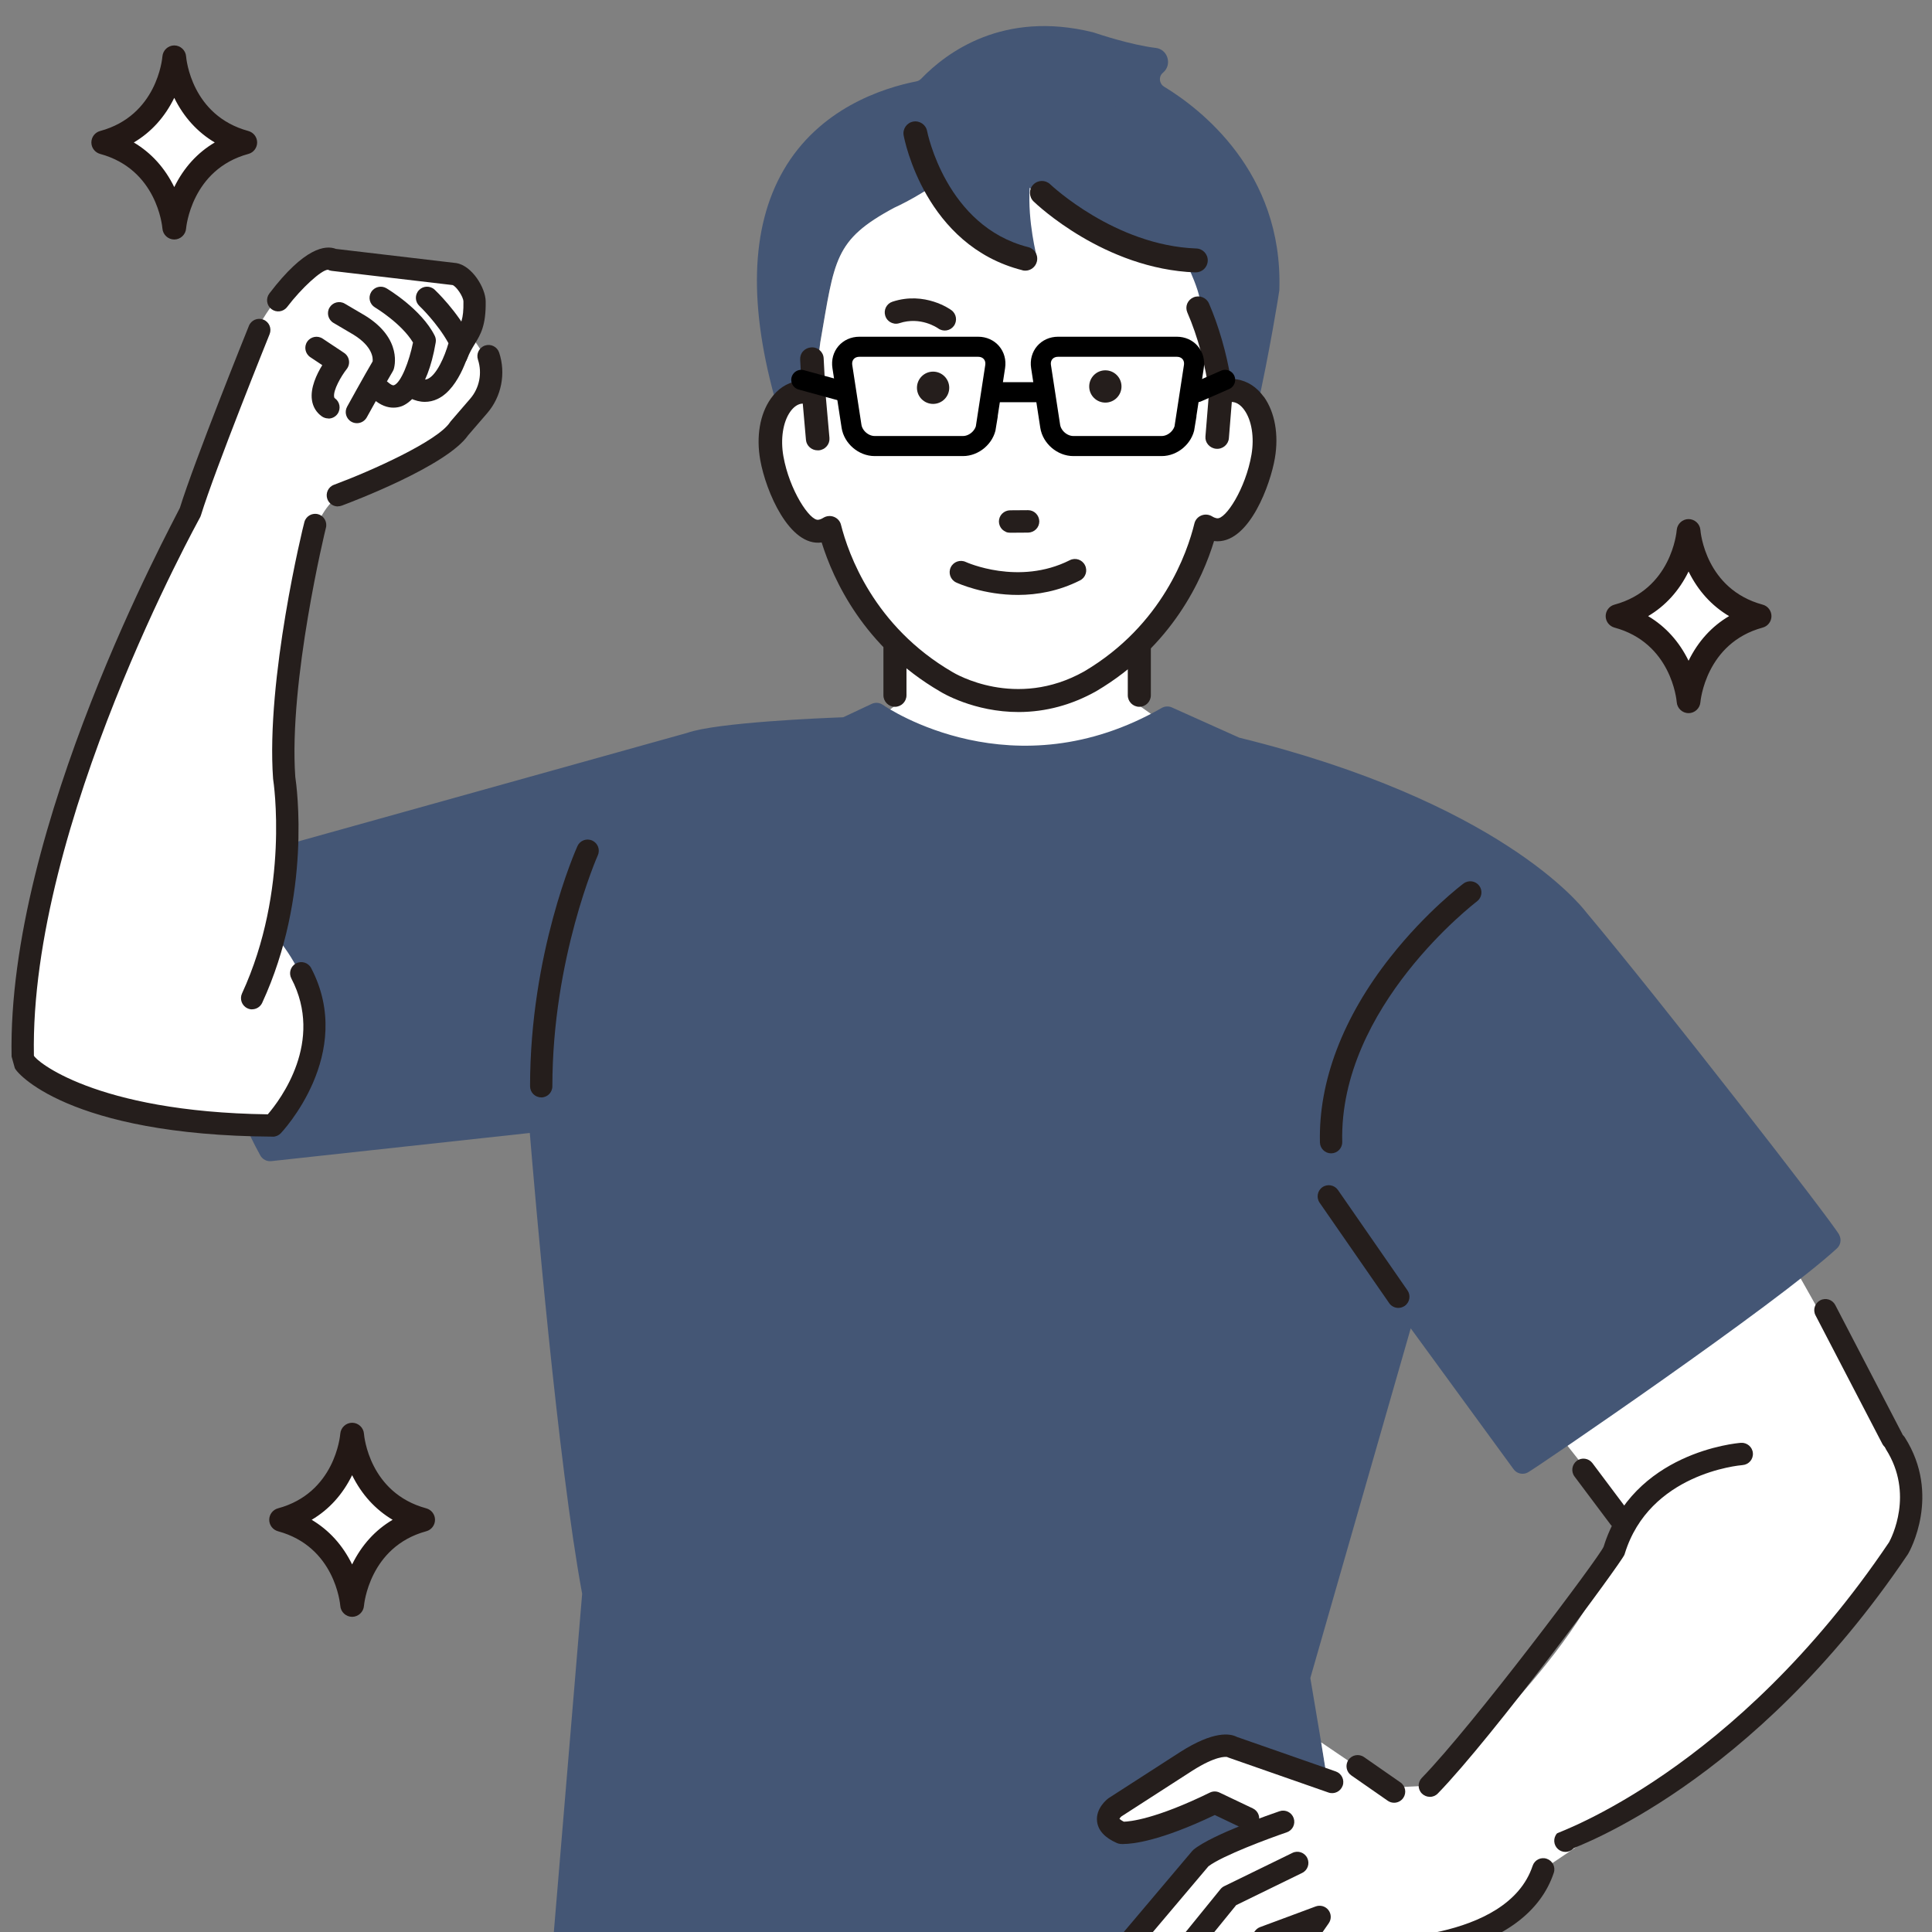
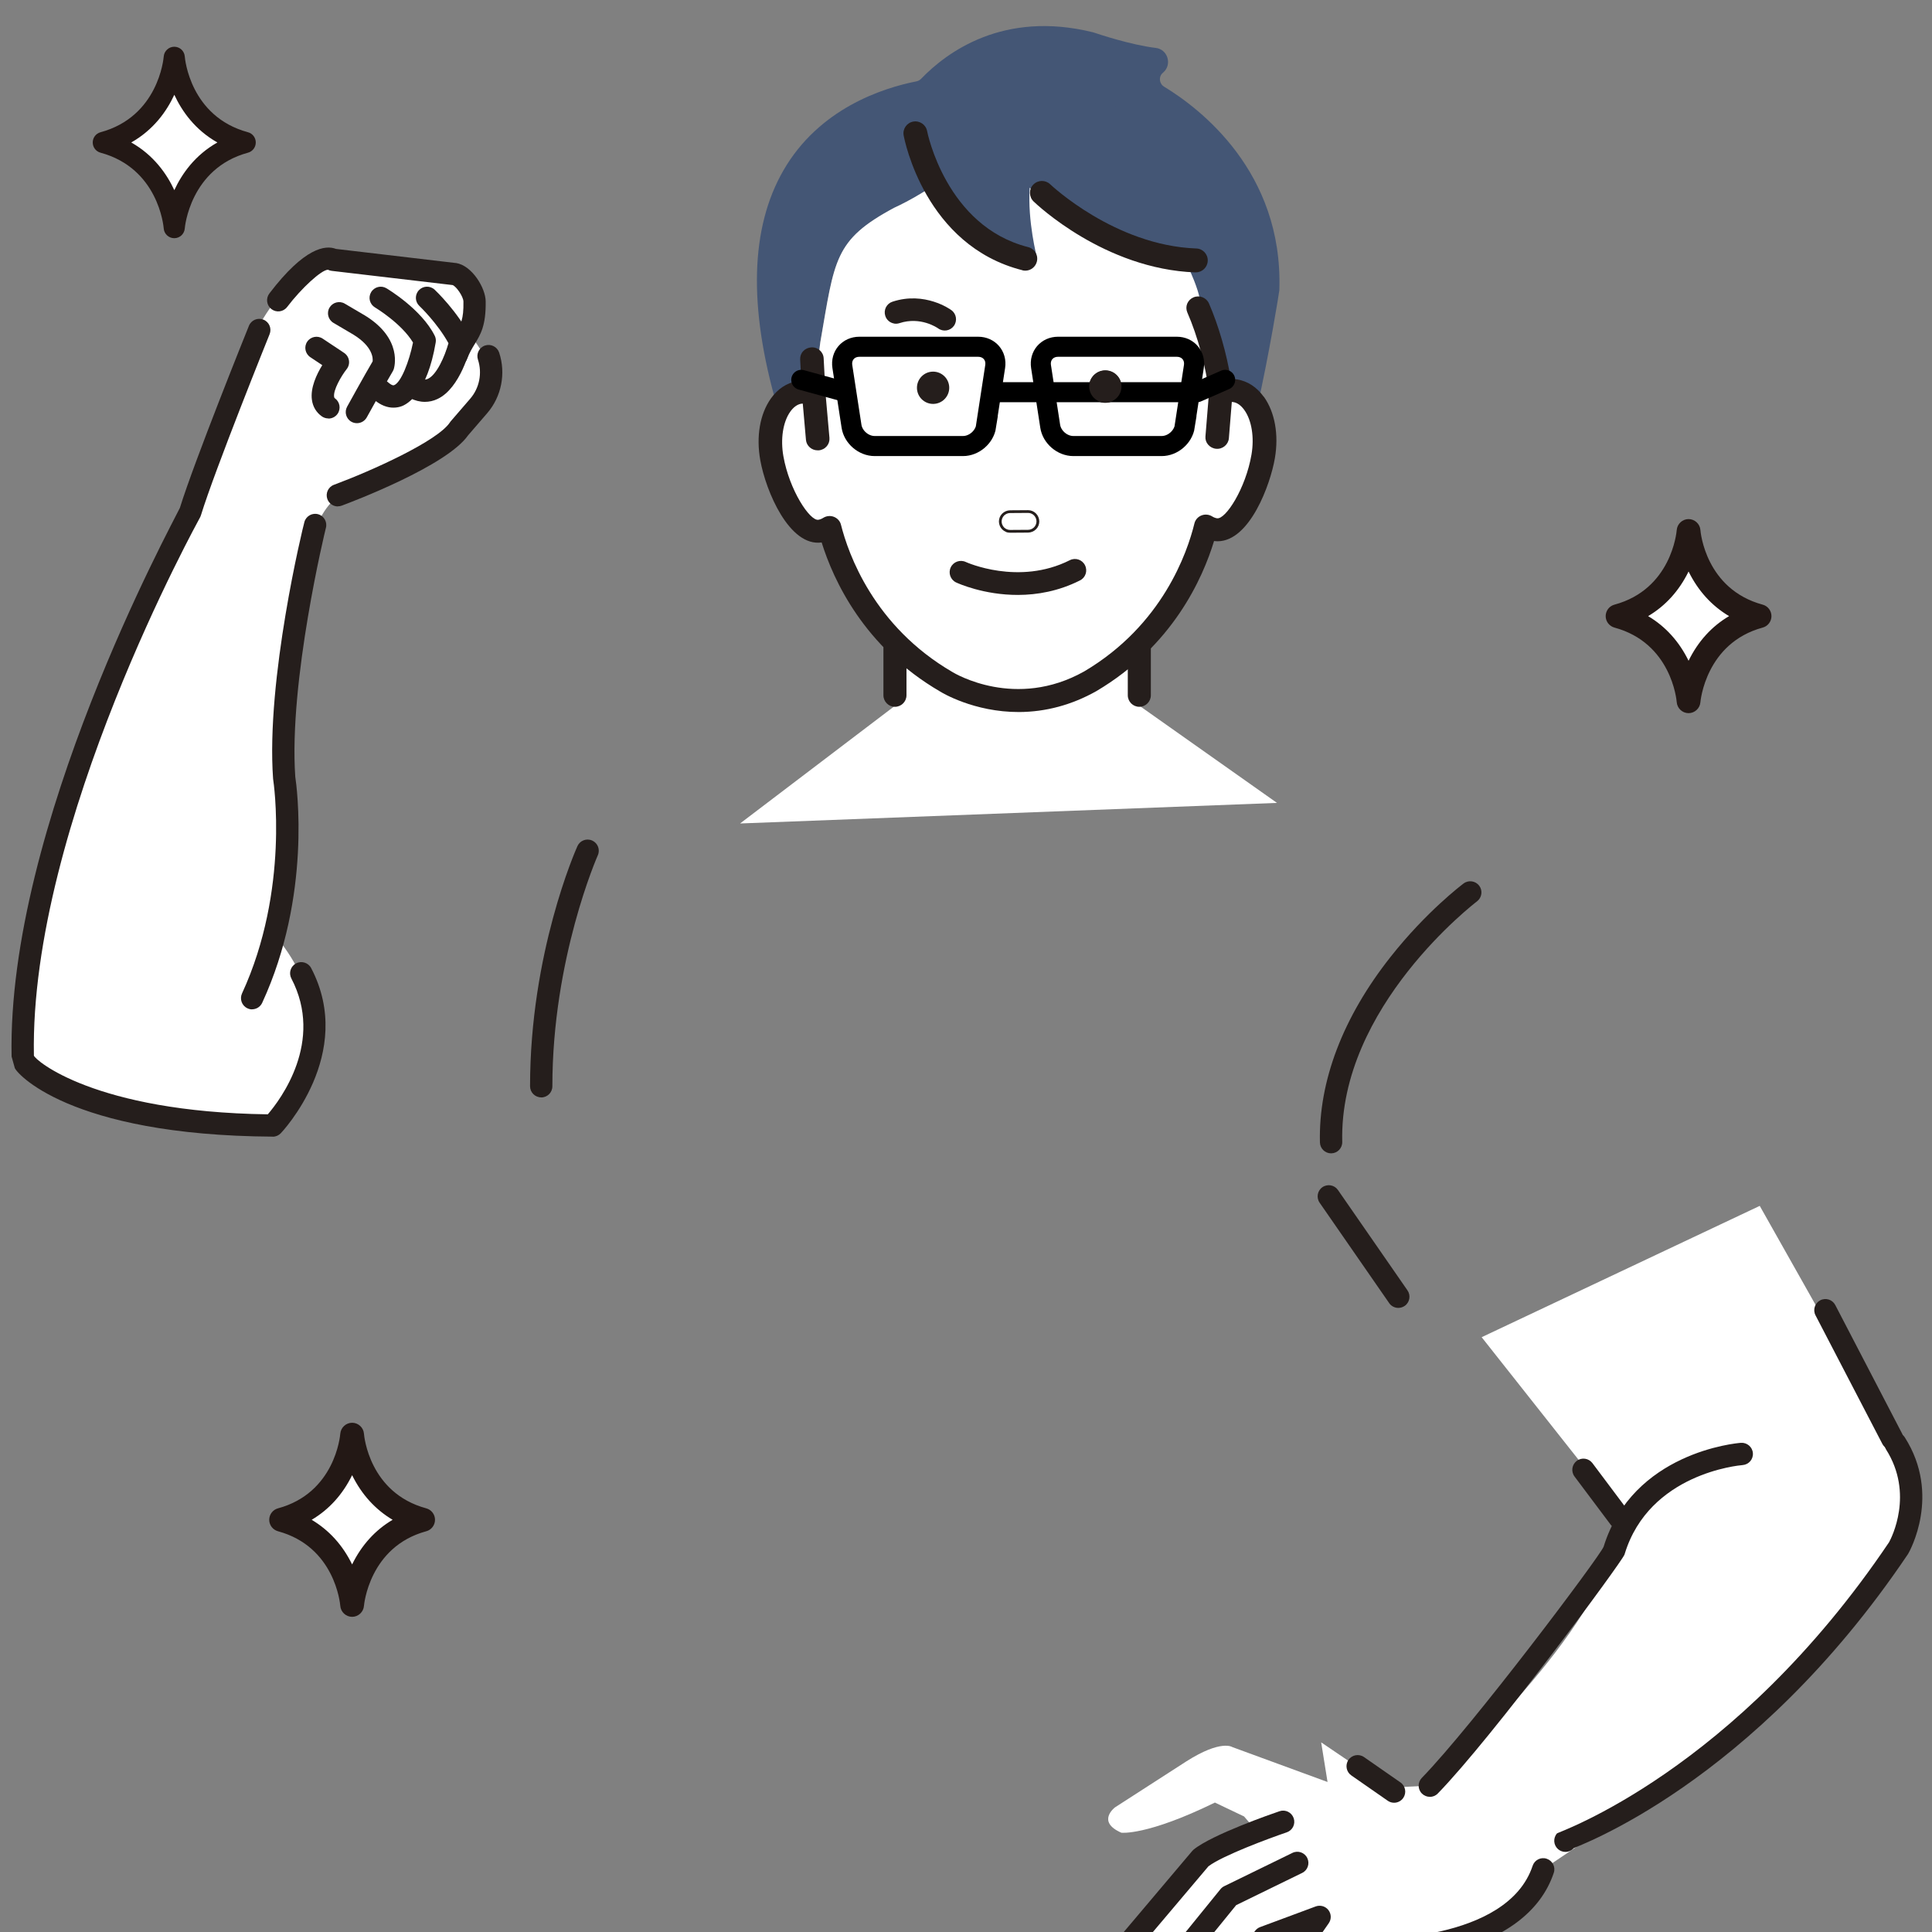
<svg xmlns="http://www.w3.org/2000/svg" id="_レイヤー_2" viewBox="0 0 310 310">
  <rect x="0" y="0" width="310" height="310" fill="#808080" stroke="none" />
  <defs>
    <style>.cls-1{stroke-miterlimit:10;stroke-width:3.22px;}.cls-1,.cls-2,.cls-3{fill:none;}.cls-1,.cls-3{stroke:#000;}.cls-2,.cls-4,.cls-5,.cls-6,.cls-7{stroke-width:0px;}.cls-4{fill:#231815;}.cls-5{fill:#445675;}.cls-8{clip-path:url(#clippath);}.cls-3{stroke-linecap:round;stroke-linejoin:round;stroke-width:3.22px;}.cls-6{fill:#251e1c;}.cls-7{fill:#fff;}</style>
    <clipPath id="clippath">
      <rect class="cls-2" width="310" height="310" />
    </clipPath>
  </defs>
  <g id="_トレーナ">
    <g class="cls-8">
      <polygon class="cls-7" points="204.9 128.83 118.75 132.13 143.4 113.4 143.54 93.71 183.21 93.71 183.05 113.4 204.9 128.83" />
      <polygon class="cls-7" points="237.74 214.56 268.11 252.98 305.15 233.9 282.36 193.49 237.74 214.56" />
      <path class="cls-6" d="M143.6,113.41c-1.02,0-1.85-.83-1.85-1.85v-7.5c0-1.02.83-1.85,1.85-1.85s1.85.83,1.85,1.85v7.5c0,1.02-.83,1.85-1.85,1.85Z" />
      <path class="cls-6" d="M182.81,113.41c-1.02,0-1.85-.83-1.85-1.85v-7.5c0-1.02.83-1.85,1.85-1.85s1.85.83,1.85,1.85v7.5c0,1.02-.83,1.85-1.85,1.85Z" />
-       <path class="cls-5" d="M295.12,198.14c-1.12-2.1-28.75-37.66-40.61-51.77-.94-1.24-14.11-17.77-55.67-28.01l-10.81-4.85c-.52-.23-1.13-.2-1.62.08-23.74,13.64-43.91.09-44.76-.5-.52-.36-1.2-.42-1.78-.15l-4.57,2.15c-3.32.12-20.4.83-25.05,2.51l-63.68,17.77c-.3.08-.57.24-.79.46-.21.21-5.14,5.21-8.12,13.84-2.74,7.95-4.25,20.61,4.11,35.73.35.63,1.05.99,1.76.91l41.48-4.52c.78,9.44,4.48,52.81,8.4,73.94l-6.01,71.8c-.06.47.06.95.35,1.33s.72.63,1.19.69c.22.03,22.62,2.98,49.63,4.35,9.34.47,18.06.71,26.14.71,23.4,0,41.5-1.98,53.98-5.91.85-.27,1.38-1.12,1.23-2l-9.67-57.45,16.11-56.11,16.47,22.56c.52.76,1.54,1,2.34.55,1.43-.79,39.9-27.01,49.58-35.94.6-.55.75-1.44.36-2.16Z" />
      <path class="cls-6" d="M213.58,185.06c-.97,0-1.76-.77-1.79-1.75-.24-9.79,3.68-20.09,11.34-29.78,5.73-7.26,11.47-11.59,11.71-11.77.79-.59,1.91-.43,2.51.36.59.79.43,1.91-.36,2.51-.22.17-22.16,16.91-21.62,38.6.02.99-.76,1.81-1.75,1.83-.02,0-.03,0-.05,0Z" />
      <path class="cls-6" d="M86.84,176.08c-.99,0-1.79-.8-1.79-1.79,0-21.32,7.29-37.83,7.6-38.52.4-.9,1.46-1.31,2.37-.9.9.4,1.31,1.46.9,2.37-.07.16-7.29,16.53-7.29,37.06,0,.99-.8,1.79-1.79,1.79Z" />
      <path class="cls-7" d="M306.48,236.76l-2.86-5.92-42.12,9.4-2.51,8.53c-5.92,17.37-29.57,37.74-29.57,37.74l-7.63.38-2.67-2.48-7.13-4.84,1.02,6.36-15.27-5.6s-1.78-1.27-7.38,2.29l-11.45,7.38s-3.05,2.29,1.02,4.07c0,0,4.07.51,15.01-4.84l4.68,2.23,2.12,2.48s-6.3,1.91-9.1,4.2l-12.47,14.76s-2.04,5.34,4.33,4.07c0,0,3.56-.76,5.34-3.05,0,0-4.33,5.6-.51,7.13,0,0,4.33,2.54,13.49-10.18l8.91-3.31-5.85,8.4s-6.62,8.14-2.04,9.67c0,0,3.05,2.29,8.4-5.09l7.13-7.63s23.67.76,28.25-12.98l29.23-19.69c34.71-33.47,29.64-43.49,29.64-43.49Z" />
-       <path class="cls-6" d="M180.24,295.89c-.29,0-.47-.02-.54-.03-.17-.02-.34-.07-.5-.14-1.93-.85-3-2.01-3.17-3.47-.24-2.08,1.58-3.52,1.79-3.68.03-.03.07-.05.1-.07l11.45-7.38c5.4-3.44,8.03-2.98,9.1-2.42l15.87,5.54c.93.33,1.43,1.35,1.1,2.28-.33.93-1.35,1.43-2.28,1.1l-16.03-5.6c-.08-.03-.16-.06-.24-.1-.24-.04-1.81-.2-5.59,2.21l-11.37,7.33c-.11.1-.25.25-.31.37.09.09.29.26.71.47.92-.02,5.05-.39,13.8-4.67.49-.24,1.06-.24,1.56,0l5.34,2.54c.89.42,1.27,1.49.85,2.39-.43.89-1.49,1.27-2.39.85l-4.57-2.18c-8.81,4.21-13.22,4.65-14.7,4.65ZM196.71,281.81s0,0,0,0c0,0,0,0,0,0ZM196.7,281.81s0,0,0,0c0,0,0,0,0,0ZM196.7,281.81s0,0,0,0c0,0,0,0,0,0ZM196.7,281.8s0,0,0,0c0,0,0,0,0,0Z" />
      <path class="cls-6" d="M205.15,327.77c-.98,0-1.68-.29-2.07-.5-1.24-.47-2.12-1.38-2.46-2.58-1.02-3.5,2.92-8.66,3.83-9.79l2.54-3.65-3.03,1.13c-9.02,12.32-14.13,10.94-15.38,10.31-1.6-.67-2.21-1.83-2.45-2.69-.14-.51-.18-1.03-.14-1.56-.57.19-.99.28-1.11.31-2.73.55-4.69.12-5.84-1.25-1.69-1.99-.65-4.89-.53-5.21.07-.19.18-.36.31-.52l12.47-14.76c.07-.08.15-.16.23-.23,2.96-2.42,12.69-5.79,13.79-6.16.93-.32,1.95.18,2.27,1.12.32.94-.18,1.95-1.12,2.27-2.77.94-10.31,3.73-12.56,5.45l-12.13,14.35c-.14.52-.17,1.19,0,1.38.11.13.75.38,2.38.05.79-.17,3.16-.96,4.28-2.4.61-.78,1.73-.92,2.51-.32.78.61.92,1.73.32,2.51-.97,1.26-1.9,3.23-1.68,4.02.02.07.06.2.42.35.04.02.07.03.11.05.26.05,3.94.55,11.26-9.61.21-.29.5-.51.83-.63l8.91-3.31c.73-.27,1.56-.04,2.04.58.48.62.5,1.48.05,2.12l-5.85,8.4s-.05.07-.08.1c-1.79,2.21-3.55,5.45-3.22,6.59.02.06.04.15.36.26.26.09.3.06.46.22.64.21,2.74-.25,5.92-4.66.04-.06.09-.12.14-.17l7.13-7.63c.35-.38.85-.58,1.37-.57.22,0,22.39.55,26.49-11.76.31-.94,1.33-1.45,2.26-1.13.94.31,1.45,1.33,1.13,2.26-2.08,6.24-8,10.67-17.13,12.82-5.29,1.24-10.15,1.39-12.05,1.39l-6.51,6.98c-2.64,3.62-5.22,5.64-7.68,6.01-.28.04-.55.06-.8.06ZM190.24,319.52s0,0,0,0c0,0,0,0,0,0ZM190.24,319.52s0,0,0,0c0,0,0,0,0,0ZM190.24,319.52s0,0,0,0c0,0,0,0,0,0Z" />
      <path class="cls-6" d="M251.18,297.15c-.42,0-.85-.15-1.19-.45-.74-.66-.81-1.79-.15-2.53.18-.2,28.47-9.89,53.27-46.71.38-.69,4.04-7.77-.49-14.9-.53-.83-.28-1.94.55-2.47.83-.53,1.94-.28,2.47.55,5.86,9.21.77,18.27.55,18.65-.02.04-.04.07-.07.11-24.97,37.08-53.43,46.94-53.61,47.15-.35.4-.85.6-1.34.6Z" />
      <path class="cls-6" d="M223.69,289.26c-.35,0-.71-.1-1.02-.32l-5.85-4.07c-.81-.56-1.01-1.68-.45-2.49.56-.81,1.68-1.01,2.49-.45l5.85,4.07c.81.56,1.01,1.68.45,2.49-.35.5-.9.77-1.47.77Z" />
      <path class="cls-6" d="M187.3,318.27c-.4,0-.8-.13-1.13-.4-.77-.62-.88-1.75-.26-2.52l9.92-12.22c.16-.2.37-.37.6-.48l10.94-5.34c.89-.44,1.96-.07,2.39.82.43.89.07,1.96-.82,2.39l-10.59,5.17-9.68,11.91c-.35.44-.87.66-1.39.66Z" />
      <path class="cls-7" d="M52.17,41.55s-10.69,4.33-14.51,21.12l-7.63,20.1S1.43,139.01,3.98,170.56c0,0,10.02,10.53,39.79,9.77,0,0,14-13.23.76-29.77,0,0,1.78-12.98.51-28.25-1.27-15.27-1.21,2.67-1.21,2.67,0,0,2.23-44.75,11.9-45.77,0,0,32.07-11.2,19.85-25.19,0,0,4.07-10.94-8.14-10.69l-15.27-1.78Z" />
      <path class="cls-6" d="M54.21,81.26c-.73,0-1.41-.45-1.68-1.17-.34-.93.13-1.96,1.05-2.3,6.14-2.28,16.61-7.02,18.6-10,.04-.06.09-.12.13-.18l3.14-3.64c1.48-1.71,1.95-4.11,1.24-6.26-.31-.94.19-1.95,1.13-2.27.94-.31,1.95.19,2.27,1.13,1.11,3.34.38,7.07-1.92,9.73l-3.07,3.56c-3.42,4.9-18.54,10.63-20.26,11.27-.21.08-.42.11-.62.11Z" />
      <path class="cls-6" d="M73.29,58.74c-.21,0-.43-.04-.64-.12-.92-.35-1.38-1.39-1.03-2.31.52-1.35,1.07-2.26,1.52-2.98.79-1.29,1.27-2.07,1.22-4.94-.01-.82-1.17-2.46-1.74-2.65l-19.4-2.28c-.21-.02-.41-.09-.6-.18-1.05.03-4.2,2.9-6.55,5.98-.6.79-1.73.94-2.51.34-.79-.6-.94-1.72-.34-2.51,5.65-7.42,9.02-7.8,10.69-7.15l19.19,2.26s.05,0,.07,0c2.58.41,4.73,4,4.76,6.13.06,3.91-.82,5.34-1.75,6.86-.41.67-.83,1.35-1.23,2.4-.27.71-.95,1.15-1.67,1.15Z" />
      <path class="cls-6" d="M52.68,67.14c-.36,0-.72-.11-1.04-.33-.89-.63-1.44-1.55-1.59-2.64-.28-1.93.76-4.12,1.66-5.58l-1.92-1.28c-.82-.55-1.05-1.66-.5-2.48.55-.82,1.66-1.04,2.48-.5l3.44,2.29c.42.28.7.71.78,1.21.08.49-.05,1-.36,1.39-.91,1.16-2.18,3.38-2.02,4.45.02.15.06.19.13.24.8.57.99,1.69.42,2.5-.35.49-.9.75-1.46.75Z" />
      <path class="cls-6" d="M57.26,67.9c-.29,0-.59-.07-.86-.22-.87-.48-1.18-1.57-.7-2.43.12-.22,2.85-5.17,4.09-7.26.06-.47.06-2.36-3.07-4.29l-3.21-1.89c-.85-.5-1.14-1.6-.64-2.45.5-.85,1.6-1.14,2.45-.64l3.25,1.91c6.13,3.77,4.67,8.4,4.61,8.6-.04.12-.1.24-.16.35-1.12,1.86-4.14,7.33-4.17,7.39-.33.59-.94.93-1.57.93Z" />
      <path class="cls-6" d="M63.12,65.41c-.92,0-2.03-.33-3.23-1.39-.74-.66-.81-1.79-.15-2.53.66-.74,1.79-.81,2.53-.15.15.14.67.57.95.47,1.11-.39,2.44-3.8,3.05-6.85-1.84-3.07-6.06-5.61-6.1-5.63-.85-.51-1.13-1.6-.62-2.45.51-.85,1.6-1.13,2.45-.63.23.14,5.63,3.37,7.75,7.61.17.34.23.72.16,1.1-1.38,8.18-4.56,9.9-5.49,10.23-.36.13-.8.22-1.29.22Z" />
      <path class="cls-6" d="M68.17,64.48c-.78,0-1.58-.2-2.36-.59-.89-.44-1.24-1.52-.8-2.4.44-.89,1.52-1.24,2.4-.8.62.31.98.22,1.26.09,1.39-.65,2.68-3.54,3.29-5.71-1.78-3.23-4.64-5.96-4.67-5.98-.72-.68-.75-1.81-.07-2.53.68-.72,1.81-.75,2.53-.07.15.14,3.69,3.51,5.72,7.56.19.37.24.8.14,1.2-.16.71-1.72,7.03-5.41,8.77-.65.31-1.34.46-2.03.46Z" />
      <path class="cls-6" d="M43.77,182.38s0,0-.01,0c-32.94-.2-41.34-10.42-41.4-11.06,0-.04-.5-1.76-.5-1.79-.74-36.93,25.75-85.42,27-88.03,2.34-7.54,10.72-28.33,11.08-29.22.37-.92,1.41-1.36,2.33-.99.92.37,1.36,1.41.99,2.33-.09.22-8.78,21.77-11.02,29.06-.03.09-.06.17-.1.26-.2.42-27.41,49.36-26.7,86.43.11.67,9.66,9.05,37.53,9.43,2.02-2.35,9.07-11.69,3.78-21.8-.46-.88-.12-1.96.76-2.42.87-.46,1.96-.12,2.42.76,7.2,13.77-4.76,26.38-4.88,26.5-.34.35-.8.55-1.29.55Z" />
      <path class="cls-6" d="M40.46,161.96c-.25,0-.51-.05-.75-.17-.9-.41-1.29-1.48-.88-2.38,7.7-16.68,5.04-34.1,5.01-34.28,0-.05-.01-.1-.02-.15-1.16-15.98,4.78-40.4,5.03-41.25.28-.95,1.28-1.49,2.22-1.21.95.28,1.49,1.28,1.21,2.23-.06.2-5.98,24.59-4.9,39.9.23,1.51,2.65,19.01-5.31,36.26-.3.65-.95,1.04-1.63,1.04Z" />
      <path class="cls-5" d="M186.78,13.9c-.38-.23-.62-.62-.66-1.07-.04-.44.13-.86.47-1.15l.07-.06c.67-.59.92-1.49.66-2.35-.26-.87-.98-1.48-1.87-1.58-4.02-.48-9.32-2.26-9.91-2.46-.07-.02-.13-.04-.21-.06-14.33-3.52-23.4,3.18-27.54,7.48-.2.2-.45.34-.72.4-5.53,1.09-15.66,4.39-21.37,14.3-5.3,9.19-5.64,21.9-1.02,37.81.1-.14.24-.1.41.05.79-1.22,1.87-2.03,3.14-2.25.78-.13,1.57-.02,2.33.29l1.05-8.28c2.32-13.33,2.19-16.41,11.85-21.6,0,0,5.46-2.42,9.6-6.13,16.04-7.44,27.72,3.59,35.83,16.22,0,0,4.83,5.36,3.36,5.97.46,1.04,1.57,4.83,2.46,8.23.59,2.27,1.07,4.36,1.18,5.36.76-.31,1.54-.43,2.32-.31,1.46.23,2.67,1.26,3.49,2.77,1.94-8.6,3.55-18.54,3.58-18.93v-.12c.58-18.88-12.74-29.03-18.49-32.52Z" />
      <path class="cls-7" d="M153.05,27.22c16.04-7.44,28.75,1.38,36.86,14.01,0,0,3.8,7.57,2.33,8.17.46,1.04,1.57,4.83,2.46,8.23.59,2.27,1.07,4.36,1.18,5.36.76-.31,1.54-.43,2.32-.31,3.37.54,5.37,5.25,4.48,10.53-.9,5.27-4.34,12.28-7.71,11.75-.53-.09-1.02-.29-1.48-.56-1.16,4.77-5.33,17.08-18.57,24.91-12.18,6.84-23.06.08-23.06.08-13.29-7.74-17.55-20.02-18.75-24.78-.46.28-.95.48-1.48.57-3.36.56-6.86-6.43-7.79-11.69-.93-5.26,1.04-9.99,4.4-10.56.78-.13,1.57-.02,2.33.29l1.05-8.28c2.32-13.33,2.19-16.41,11.85-21.6,0,0,5.46-2.42,9.6-6.13Z" />
      <path class="cls-5" d="M146.7,24.01s3.41,14,19.68,17.3c0,0-1.52-5.79-1.16-11.2,0,0,9.01,11.74,29.19,13.35,0,0,6.29-43.74-47.71-19.44Z" />
      <path class="cls-6" d="M202.77,63.66c-1.11-1.55-2.59-2.51-4.27-2.78h0c-.34-.05-.68-.08-1.02-.07-.65-4.08-1.96-8.6-3.5-12.13-.41-.93-1.52-1.37-2.47-.97-.47.2-.83.56-1.02,1.02-.18.45-.17.95.02,1.4,1.67,3.81,3,8.76,3.48,12.88l-.57,7.02c-.04.48.11.95.43,1.32.33.38.79.62,1.3.66,1.04.09,1.95-.69,2.03-1.69l.47-5.82c.09,0,.17,0,.24.02.64.1,1.25.54,1.77,1.27,1.18,1.64,1.62,4.38,1.15,7.14-.93,5.46-4.16,10.46-5.54,10.23-.26-.04-.52-.14-.79-.31-.51-.31-1.15-.37-1.71-.14-.56.22-.98.7-1.12,1.28-1.14,4.67-5.13,16.32-17.68,23.74-10.99,6.18-20.74.35-21.15.1-12.63-7.35-16.71-18.98-17.88-23.63-.14-.58-.57-1.05-1.13-1.27-.56-.22-1.2-.16-1.71.16-.27.17-.53.27-.79.31-1.35.22-4.64-4.72-5.61-10.19-.49-2.76-.07-5.5,1.1-7.15.52-.73,1.12-1.17,1.76-1.28.08-.01.16-.02.25-.02l.51,5.82c.08.95.91,1.69,1.89,1.68.05,0,.11,0,.16,0,.51-.04.97-.28,1.3-.67.31-.37.46-.84.42-1.33l-.63-7.12-.3-5.66c-.05-1.01-.94-1.81-1.98-1.74-.51.03-.98.25-1.32.62-.33.36-.49.83-.47,1.31l.18,3.41c-.22.01-.43.04-.64.07-1.68.28-3.15,1.25-4.25,2.81-1.75,2.48-2.37,6.08-1.69,9.87.89,4.99,4.67,13.94,9.85,13.21,1.86,5.98,6.76,16.79,19.01,23.92.22.14,5.4,3.31,12.66,3.29,4.3-.02,8.47-1.14,12.4-3.35,12.24-7.24,17.07-18.09,18.89-24.09.19.03.38.03.58.04,5.17-.02,8.47-9.15,9.18-13.32.65-3.8,0-7.39-1.76-9.86Z" />
      <path class="cls-6" d="M164.04,43.37c.16.04.32.06.48.06.85,0,1.63-.58,1.85-1.45.26-1.03-.36-2.07-1.39-2.33-13.19-3.33-16.19-18.46-16.22-18.61-.19-1.04-1.2-1.72-2.23-1.53-1.04.19-1.73,1.19-1.53,2.23.13.72,3.45,17.68,19.05,21.62Z" />
      <path class="cls-6" d="M191.8,43.7s.05,0,.08,0c1.02,0,1.87-.81,1.91-1.85.04-1.06-.79-1.95-1.84-1.98-13.08-.48-23.34-10.21-23.44-10.3-.76-.73-1.97-.71-2.71.05-.74.76-.71,1.97.05,2.71.46.44,11.38,10.85,25.96,11.38Z" />
      <path class="cls-6" d="M152.55,91.04c-.43.91-.04,1.99.87,2.42.26.12,4.41,2.02,9.96,2,3.02-.01,6.46-.59,9.91-2.33.9-.45,1.26-1.54.8-2.44-.45-.9-1.54-1.26-2.44-.8-8.19,4.13-16.61.32-16.69.28-.91-.42-1.99-.03-2.41.87Z" />
      <path class="cls-6" d="M174.75,62.07c.01,1.43,1.18,2.58,2.61,2.57,1.43-.01,2.58-1.18,2.57-2.61-.01-1.43-1.18-2.58-2.61-2.57-1.43.01-2.58,1.18-2.57,2.61Z" />
      <path class="cls-6" d="M147.11,62.28c.01,1.43,1.18,2.58,2.61,2.57,1.43-.01,2.58-1.18,2.57-2.61-.01-1.43-1.18-2.58-2.61-2.57-1.43.01-2.58,1.18-2.57,2.61Z" />
      <path class="cls-6" d="M143.46,51.91c-.64-.11-1.2-.56-1.41-1.22-.31-.95.2-1.97,1.15-2.28,5.2-1.71,9.29,1.23,9.46,1.36.81.59.98,1.72.39,2.53-.59.8-1.71.98-2.52.39-.13-.09-2.82-1.95-6.2-.84-.29.1-.59.11-.87.07Z" />
-       <path class="cls-6" d="M164.97,85.23c.87,0,1.57-.72,1.56-1.59,0-.87-.72-1.57-1.59-1.56l-2.88.02c-.87,0-1.57.72-1.56,1.59,0,.87.72,1.57,1.59,1.56l2.88-.02Z" />
      <path class="cls-6" d="M161.4,85.34c-.21-.09-.41-.22-.58-.38-.34-.34-.53-.79-.54-1.27,0-.48.18-.93.52-1.27.34-.34.79-.53,1.27-.54l2.88-.02c.48,0,.93.18,1.27.52.34.34.53.79.54,1.27,0,.48-.18.93-.52,1.27-.34.34-.79.53-1.27.54h0l-2.88.02c-.24,0-.48-.04-.69-.13ZM165.47,82.4c-.16-.07-.34-.1-.52-.1l-2.88.02c-.36,0-.7.15-.96.4-.25.26-.39.6-.39.96,0,.36.15.7.4.96.26.25.6.39.96.39l2.88-.02c.36,0,.7-.15.96-.4.25-.26.39-.6.39-.96,0-.36-.15-.7-.4-.96-.13-.13-.28-.22-.44-.29ZM164.97,85.23h0s0,0,0,0Z" />
      <path class="cls-6" d="M229.42,288.31c-.45,0-.9-.17-1.25-.51-.71-.69-.72-1.82-.03-2.53,8.16-8.38,28.49-35.43,29.17-37.09,4.7-15.17,21.32-16.62,22.03-16.67.97-.07,1.85.66,1.92,1.65.08.99-.66,1.84-1.65,1.92h0c-.61.05-14.96,1.35-18.91,14.23-.02.05-.03.1-.05.15-.53,1.31-21.11,29.24-29.95,38.32-.35.36-.82.54-1.28.54Z" />
      <path class="cls-6" d="M259.85,245.34c-.54,0-1.08-.25-1.43-.72l-5.78-7.71c-.59-.79-.43-1.91.36-2.51.79-.59,1.91-.43,2.51.36l5.78,7.71c.59.79.43,1.91-.36,2.51-.32.24-.7.36-1.07.36Z" />
      <path class="cls-6" d="M303.62,232.64c-.65,0-1.27-.35-1.59-.97l-10.72-20.62c-.46-.88-.11-1.96.76-2.41.88-.46,1.96-.11,2.41.76l10.72,20.62c.46.88.11,1.96-.76,2.41-.26.14-.55.2-.82.2Z" />
      <path class="cls-6" d="M224.37,209.86c-.57,0-1.13-.27-1.47-.77l-11.16-16.11c-.56-.81-.36-1.93.45-2.49.81-.56,1.93-.36,2.49.45l11.16,16.11c.56.81.36,1.93-.45,2.49-.31.21-.67.32-1.02.32Z" />
      <path class="cls-2" d="M295.12,198.14c-1.12-2.1-28.75-37.66-40.61-51.77-.94-1.24-14.11-17.77-55.67-28.01l-10.81-4.85c-.52-.23-1.13-.2-1.62.08-23.74,13.64-43.91.09-44.76-.5-.52-.36-1.2-.42-1.78-.15l-4.57,2.15c-3.32.12-20.4.83-25.05,2.51l-63.68,17.77c-.3.08-.57.24-.79.46-.21.21-5.14,5.21-8.12,13.84-2.74,7.95-4.25,20.61,4.11,35.73.35.63,1.05.99,1.76.91l41.48-4.52c.78,9.44,4.48,52.81,8.4,73.94l-6.01,71.8c-.06.47.06.95.35,1.33s.72.63,1.19.69c.22.03,22.62,2.98,49.63,4.35,9.34.47,18.06.71,26.14.71,23.4,0,41.5-1.98,53.98-5.91.85-.27,1.38-1.12,1.23-2l-9.67-57.45,16.11-56.11,16.47,22.56c.52.76,1.54,1,2.34.55,1.43-.79,39.9-27.01,49.58-35.94.6-.55.75-1.44.36-2.16Z" />
      <polyline class="cls-3" points="128.57 60.95 135.79 62.93 192.06 62.93 196.58 60.95" />
      <path class="cls-7" d="M158.23,68.39c-.27,1.75-1.94,3.18-3.71,3.18h-14.18c-1.77,0-3.44-1.43-3.71-3.18l-1.47-9.57c-.27-1.75.96-3.18,2.73-3.18h19.06c1.77,0,3,1.43,2.73,3.18l-1.47,9.57Z" />
      <path class="cls-1" d="M158.23,68.39c-.27,1.75-1.94,3.18-3.71,3.18h-14.18c-1.77,0-3.44-1.43-3.71-3.18l-1.47-9.57c-.27-1.75.96-3.18,2.73-3.18h19.06c1.77,0,3,1.43,2.73,3.18l-1.47,9.57Z" />
-       <path class="cls-7" d="M190.11,68.39c-.27,1.75-1.94,3.18-3.71,3.18h-14.18c-1.77,0-3.44-1.43-3.71-3.18l-1.47-9.57c-.27-1.75.96-3.18,2.73-3.18h19.06c1.77,0,3,1.43,2.73,3.18l-1.47,9.57Z" />
      <path class="cls-1" d="M190.11,68.39c-.27,1.75-1.94,3.18-3.71,3.18h-14.18c-1.77,0-3.44-1.43-3.71-3.18l-1.47-9.57c-.27-1.75.96-3.18,2.73-3.18h19.06c1.77,0,3,1.43,2.73,3.18l-1.47,9.57Z" />
      <path class="cls-6" d="M174.77,62.03c.01,1.43,1.18,2.58,2.61,2.57,1.43-.01,2.58-1.18,2.57-2.61-.01-1.43-1.18-2.58-2.61-2.57-1.43.01-2.58,1.18-2.57,2.61Z" />
      <path class="cls-6" d="M147.13,62.24c.01,1.43,1.18,2.58,2.61,2.57,1.43-.01,2.58-1.18,2.57-2.61-.01-1.43-1.18-2.58-2.61-2.57-1.43.01-2.58,1.18-2.57,2.61Z" />
    </g>
    <path class="cls-7" d="M27.96,9.2s-.8,10.79-11.39,13.66c10.59,2.87,11.39,13.66,11.39,13.66,0,0,.8-10.79,11.39-13.66-10.59-2.87-11.39-13.66-11.39-13.66Z" />
    <path class="cls-4" d="M27.96,38.22h0c-.89,0-1.63-.69-1.69-1.57-.03-.39-.88-9.64-10.14-12.15-.74-.2-1.25-.87-1.25-1.64s.51-1.44,1.25-1.64c9.26-2.51,10.11-11.76,10.14-12.15.07-.88.81-1.57,1.69-1.57h0c.89,0,1.62.68,1.69,1.57.03.4.88,9.64,10.14,12.15.74.2,1.25.87,1.25,1.64s-.51,1.44-1.25,1.64c-9.32,2.53-10.14,12.05-10.14,12.15-.07.89-.8,1.57-1.69,1.57ZM21.06,22.86c3.57,2.02,5.68,5,6.91,7.65,1.23-2.65,3.33-5.63,6.91-7.65-3.58-2.02-5.68-5-6.91-7.65-1.23,2.65-3.33,5.62-6.91,7.65Z" />
-     <path class="cls-4" d="M27.96,38.43c-.99,0-1.83-.78-1.9-1.77-.03-.38-.88-9.49-9.99-11.96-.83-.23-1.41-.98-1.41-1.84s.58-1.62,1.41-1.84c9.12-2.47,9.96-11.58,9.99-11.97.08-.99.92-1.76,1.9-1.76.99,0,1.83.78,1.9,1.76.03.39.86,9.49,9.99,11.97.83.23,1.41.98,1.41,1.84s-.58,1.62-1.41,1.84c-9.17,2.49-9.98,11.87-9.99,11.96-.07.99-.91,1.77-1.9,1.77ZM27.97,7.71c-.78,0-1.43.6-1.49,1.38-.03.4-.89,9.79-10.3,12.33-.65.18-1.1.77-1.1,1.44s.45,1.26,1.1,1.44c9.39,2.54,10.26,11.93,10.3,12.33.06.78.71,1.38,1.49,1.38s1.43-.61,1.49-1.38c0-.1.82-9.76,10.3-12.33.65-.18,1.1-.77,1.1-1.44s-.45-1.26-1.1-1.44c-9.41-2.55-10.26-11.94-10.3-12.33-.06-.77-.71-1.37-1.48-1.38ZM27.96,31l-.19-.41c-1.54-3.33-3.84-5.87-6.82-7.55l-.32-.18.32-.18c2.98-1.69,5.28-4.23,6.82-7.55l.19-.41.19.41c1.55,3.33,3.84,5.87,6.82,7.55l.32.18-.32.18c-2.98,1.69-5.28,4.23-6.82,7.55l-.19.41ZM21.47,22.86c2.79,1.66,4.97,4.06,6.49,7.16,1.52-3.1,3.7-5.51,6.5-7.16-2.79-1.66-4.97-4.06-6.5-7.16-1.52,3.1-3.7,5.51-6.49,7.16Z" />
    <path class="cls-7" d="M270.94,85.2s-.8,10.79-11.39,13.66c10.59,2.87,11.39,13.66,11.39,13.66,0,0,.8-10.79,11.39-13.66-10.59-2.87-11.39-13.66-11.39-13.66Z" />
    <path class="cls-4" d="M270.94,114.22h0c-.89,0-1.63-.69-1.69-1.57-.03-.39-.88-9.64-10.14-12.15-.74-.2-1.25-.87-1.25-1.64s.51-1.44,1.25-1.64c9.26-2.51,10.11-11.76,10.14-12.15.07-.88.81-1.57,1.69-1.57h0c.89,0,1.62.68,1.69,1.57.03.4.88,9.64,10.14,12.15.74.2,1.25.87,1.25,1.64s-.51,1.44-1.25,1.64c-9.32,2.53-10.14,12.05-10.14,12.15-.07.89-.8,1.57-1.69,1.57ZM264.03,98.86c3.57,2.02,5.68,5,6.91,7.65,1.23-2.65,3.33-5.63,6.91-7.65-3.58-2.02-5.68-5-6.91-7.65-1.23,2.65-3.33,5.62-6.91,7.65Z" />
    <path class="cls-4" d="M270.94,114.43c-.99,0-1.83-.78-1.9-1.77-.03-.39-.88-9.49-9.99-11.96-.83-.23-1.41-.98-1.41-1.84s.58-1.62,1.41-1.84c9.12-2.47,9.96-11.58,9.99-11.97.08-.99.92-1.76,1.9-1.76.99,0,1.83.78,1.9,1.76.03.39.86,9.49,9.99,11.97.83.22,1.41.98,1.41,1.84s-.58,1.62-1.41,1.84c-9.17,2.49-9.98,11.87-9.99,11.96-.07.99-.91,1.77-1.9,1.77ZM270.95,83.71c-.78,0-1.43.6-1.49,1.38-.03.4-.89,9.79-10.3,12.33-.65.18-1.1.77-1.1,1.44s.45,1.26,1.1,1.44c9.39,2.54,10.26,11.93,10.3,12.33.06.78.71,1.38,1.49,1.38s1.43-.61,1.49-1.38c0-.1.82-9.76,10.3-12.33.65-.18,1.1-.77,1.1-1.44s-.45-1.26-1.1-1.44c-9.41-2.55-10.26-11.94-10.3-12.33-.06-.77-.71-1.37-1.48-1.38ZM270.94,107l-.19-.41c-1.54-3.33-3.84-5.87-6.82-7.55l-.32-.18.32-.18c2.98-1.69,5.28-4.23,6.82-7.55l.19-.41.19.41c1.54,3.33,3.84,5.87,6.82,7.55l.32.18-.32.18c-2.98,1.69-5.28,4.23-6.82,7.55l-.19.41ZM264.45,98.86c2.79,1.66,4.97,4.06,6.49,7.16,1.52-3.1,3.7-5.51,6.5-7.16-2.79-1.66-4.97-4.06-6.5-7.16-1.52,3.1-3.7,5.51-6.49,7.16Z" />
    <path class="cls-7" d="M56.5,230.2s-.8,10.79-11.39,13.66c10.59,2.87,11.39,13.66,11.39,13.66,0,0,.8-10.79,11.39-13.66-10.59-2.87-11.39-13.66-11.39-13.66Z" />
    <path class="cls-4" d="M56.5,259.22h0c-.89,0-1.63-.69-1.69-1.57-.03-.39-.88-9.64-10.14-12.15-.74-.2-1.25-.87-1.25-1.64s.51-1.44,1.25-1.64c9.26-2.51,10.11-11.76,10.14-12.15.07-.88.81-1.57,1.69-1.57h0c.89,0,1.62.68,1.69,1.57.03.4.88,9.64,10.14,12.15.74.2,1.25.87,1.25,1.64s-.51,1.44-1.25,1.64c-9.32,2.53-10.14,12.05-10.14,12.15-.07.89-.8,1.57-1.69,1.57ZM49.59,243.86c3.57,2.02,5.68,5,6.91,7.65,1.23-2.65,3.33-5.63,6.91-7.65-3.58-2.02-5.68-5-6.91-7.65-1.23,2.65-3.33,5.62-6.91,7.65Z" />
    <path class="cls-4" d="M56.5,259.43c-.99,0-1.83-.78-1.9-1.77-.03-.38-.88-9.49-9.99-11.96-.83-.23-1.41-.98-1.41-1.84s.58-1.62,1.41-1.84c9.12-2.47,9.96-11.58,9.99-11.97.08-.99.92-1.76,1.9-1.76.99,0,1.83.78,1.9,1.76.03.39.86,9.49,9.99,11.97.83.22,1.41.98,1.41,1.84s-.58,1.62-1.41,1.84c-9.17,2.49-9.98,11.87-9.99,11.96-.07.99-.91,1.77-1.9,1.77ZM56.51,228.71c-.78,0-1.43.6-1.49,1.38-.03.4-.89,9.79-10.3,12.33-.65.18-1.1.77-1.1,1.44s.45,1.26,1.1,1.44c9.39,2.54,10.26,11.93,10.3,12.33.06.78.71,1.38,1.49,1.38s1.43-.61,1.49-1.38c0-.1.82-9.76,10.3-12.33.65-.18,1.1-.77,1.1-1.44s-.45-1.26-1.1-1.44c-9.41-2.55-10.26-11.94-10.3-12.33-.06-.77-.71-1.37-1.48-1.38ZM56.5,252l-.19-.41c-1.54-3.33-3.84-5.87-6.82-7.55l-.32-.18.32-.18c2.98-1.69,5.28-4.23,6.82-7.55l.19-.41.19.41c1.55,3.33,3.84,5.87,6.82,7.55l.32.18-.32.18c-2.98,1.69-5.28,4.23-6.82,7.55l-.19.41ZM50.01,243.86c2.79,1.66,4.97,4.06,6.49,7.16,1.52-3.1,3.7-5.51,6.5-7.16-2.79-1.66-4.97-4.06-6.5-7.16-1.52,3.1-3.7,5.51-6.49,7.16Z" />
  </g>
</svg>